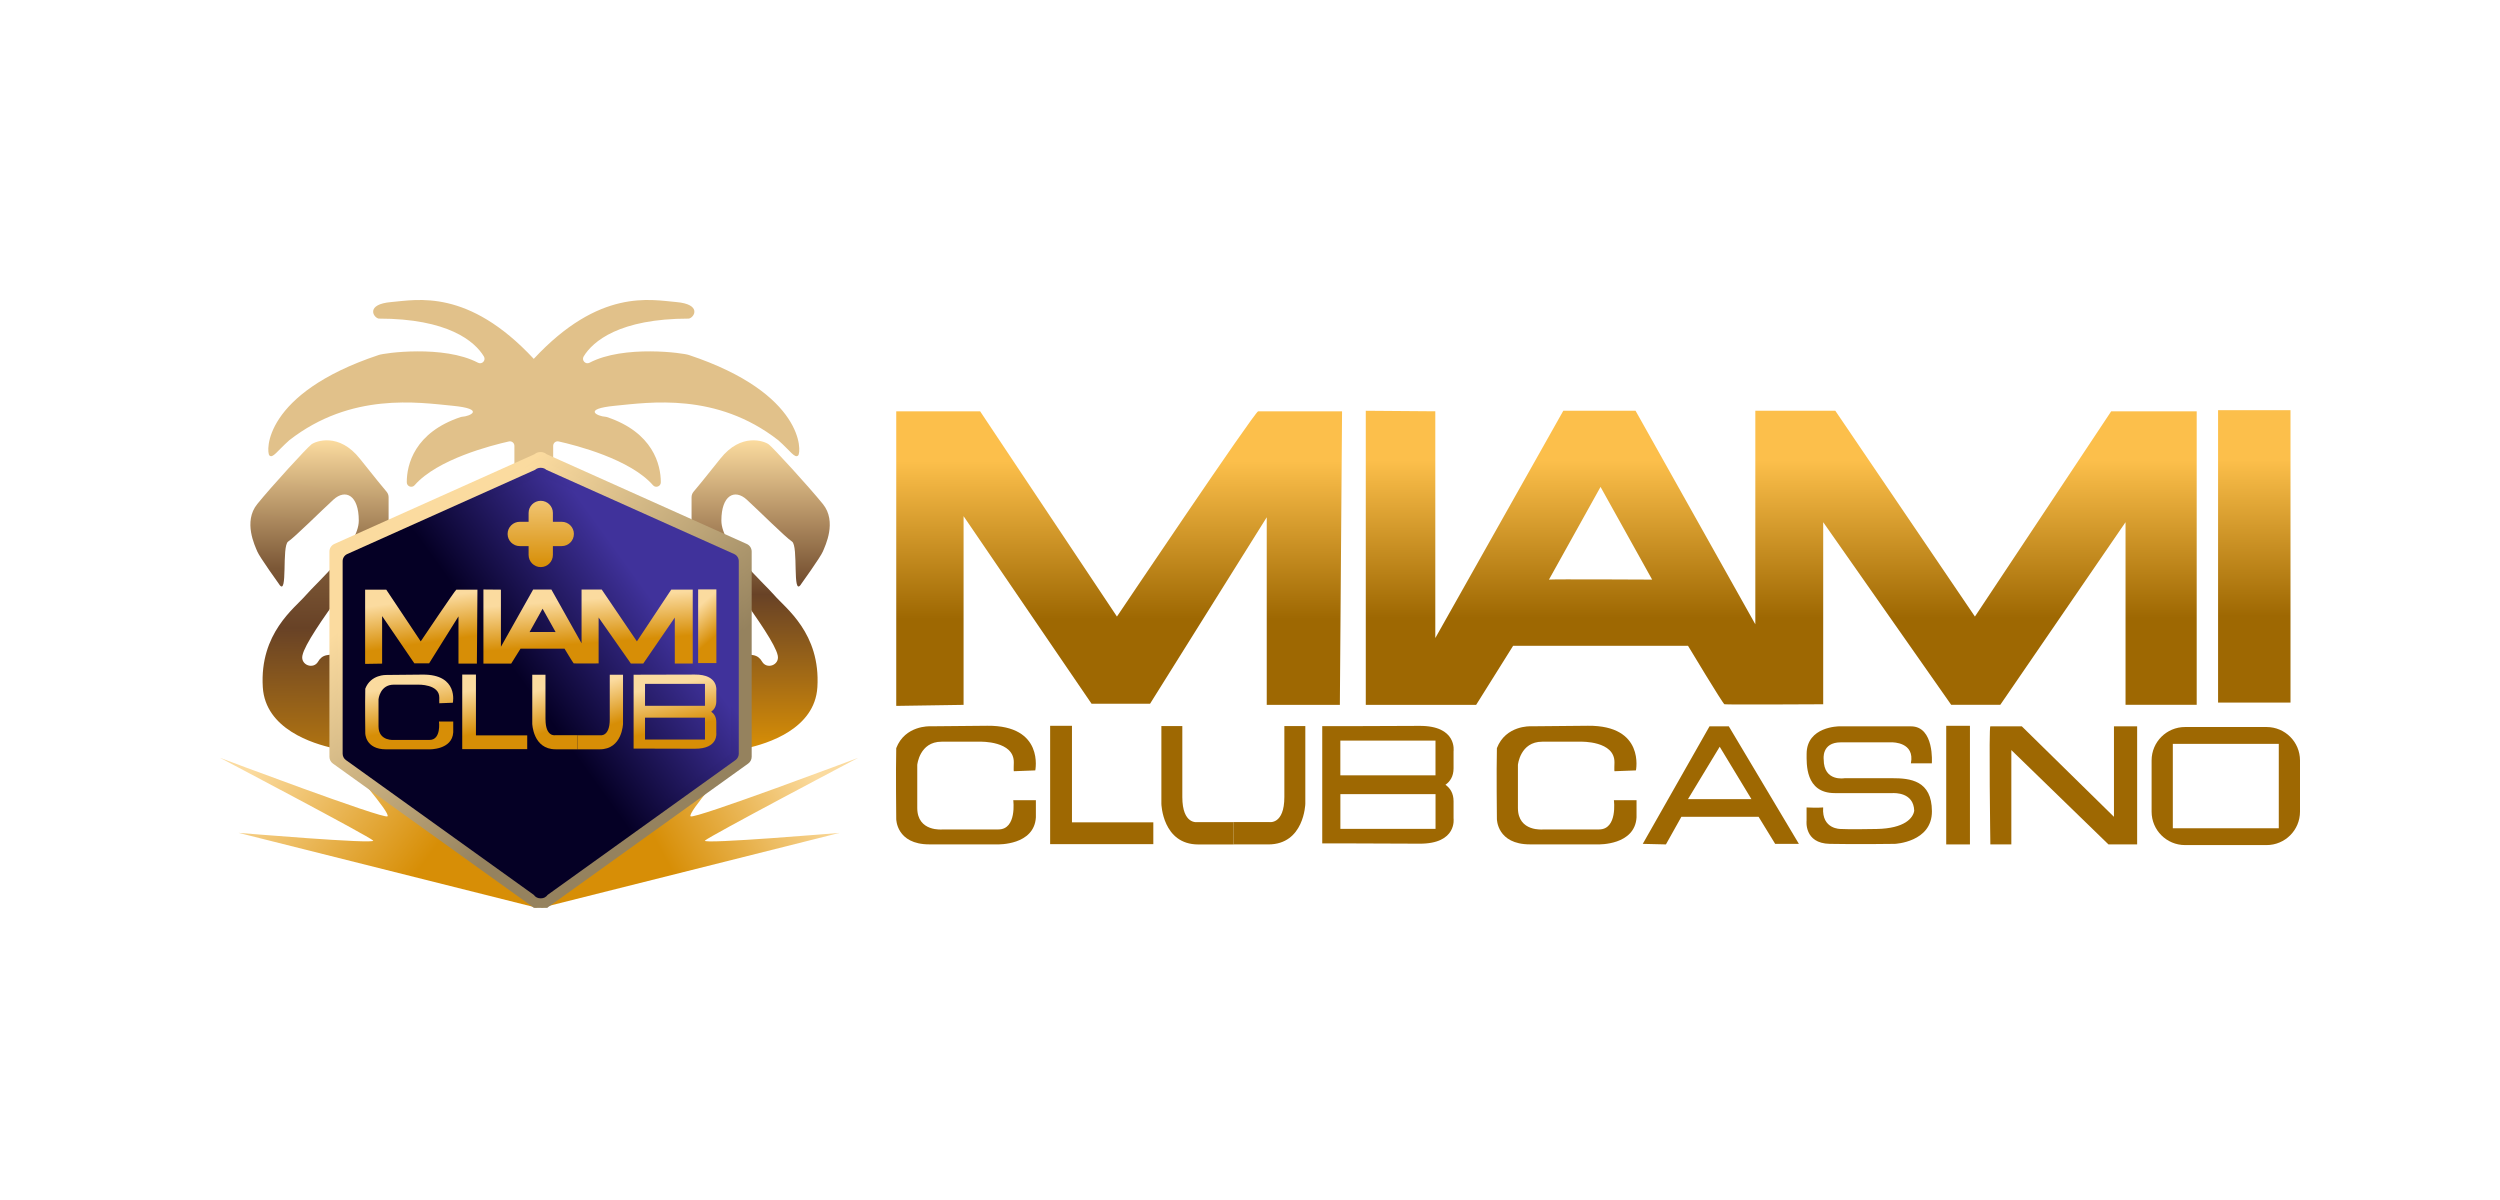
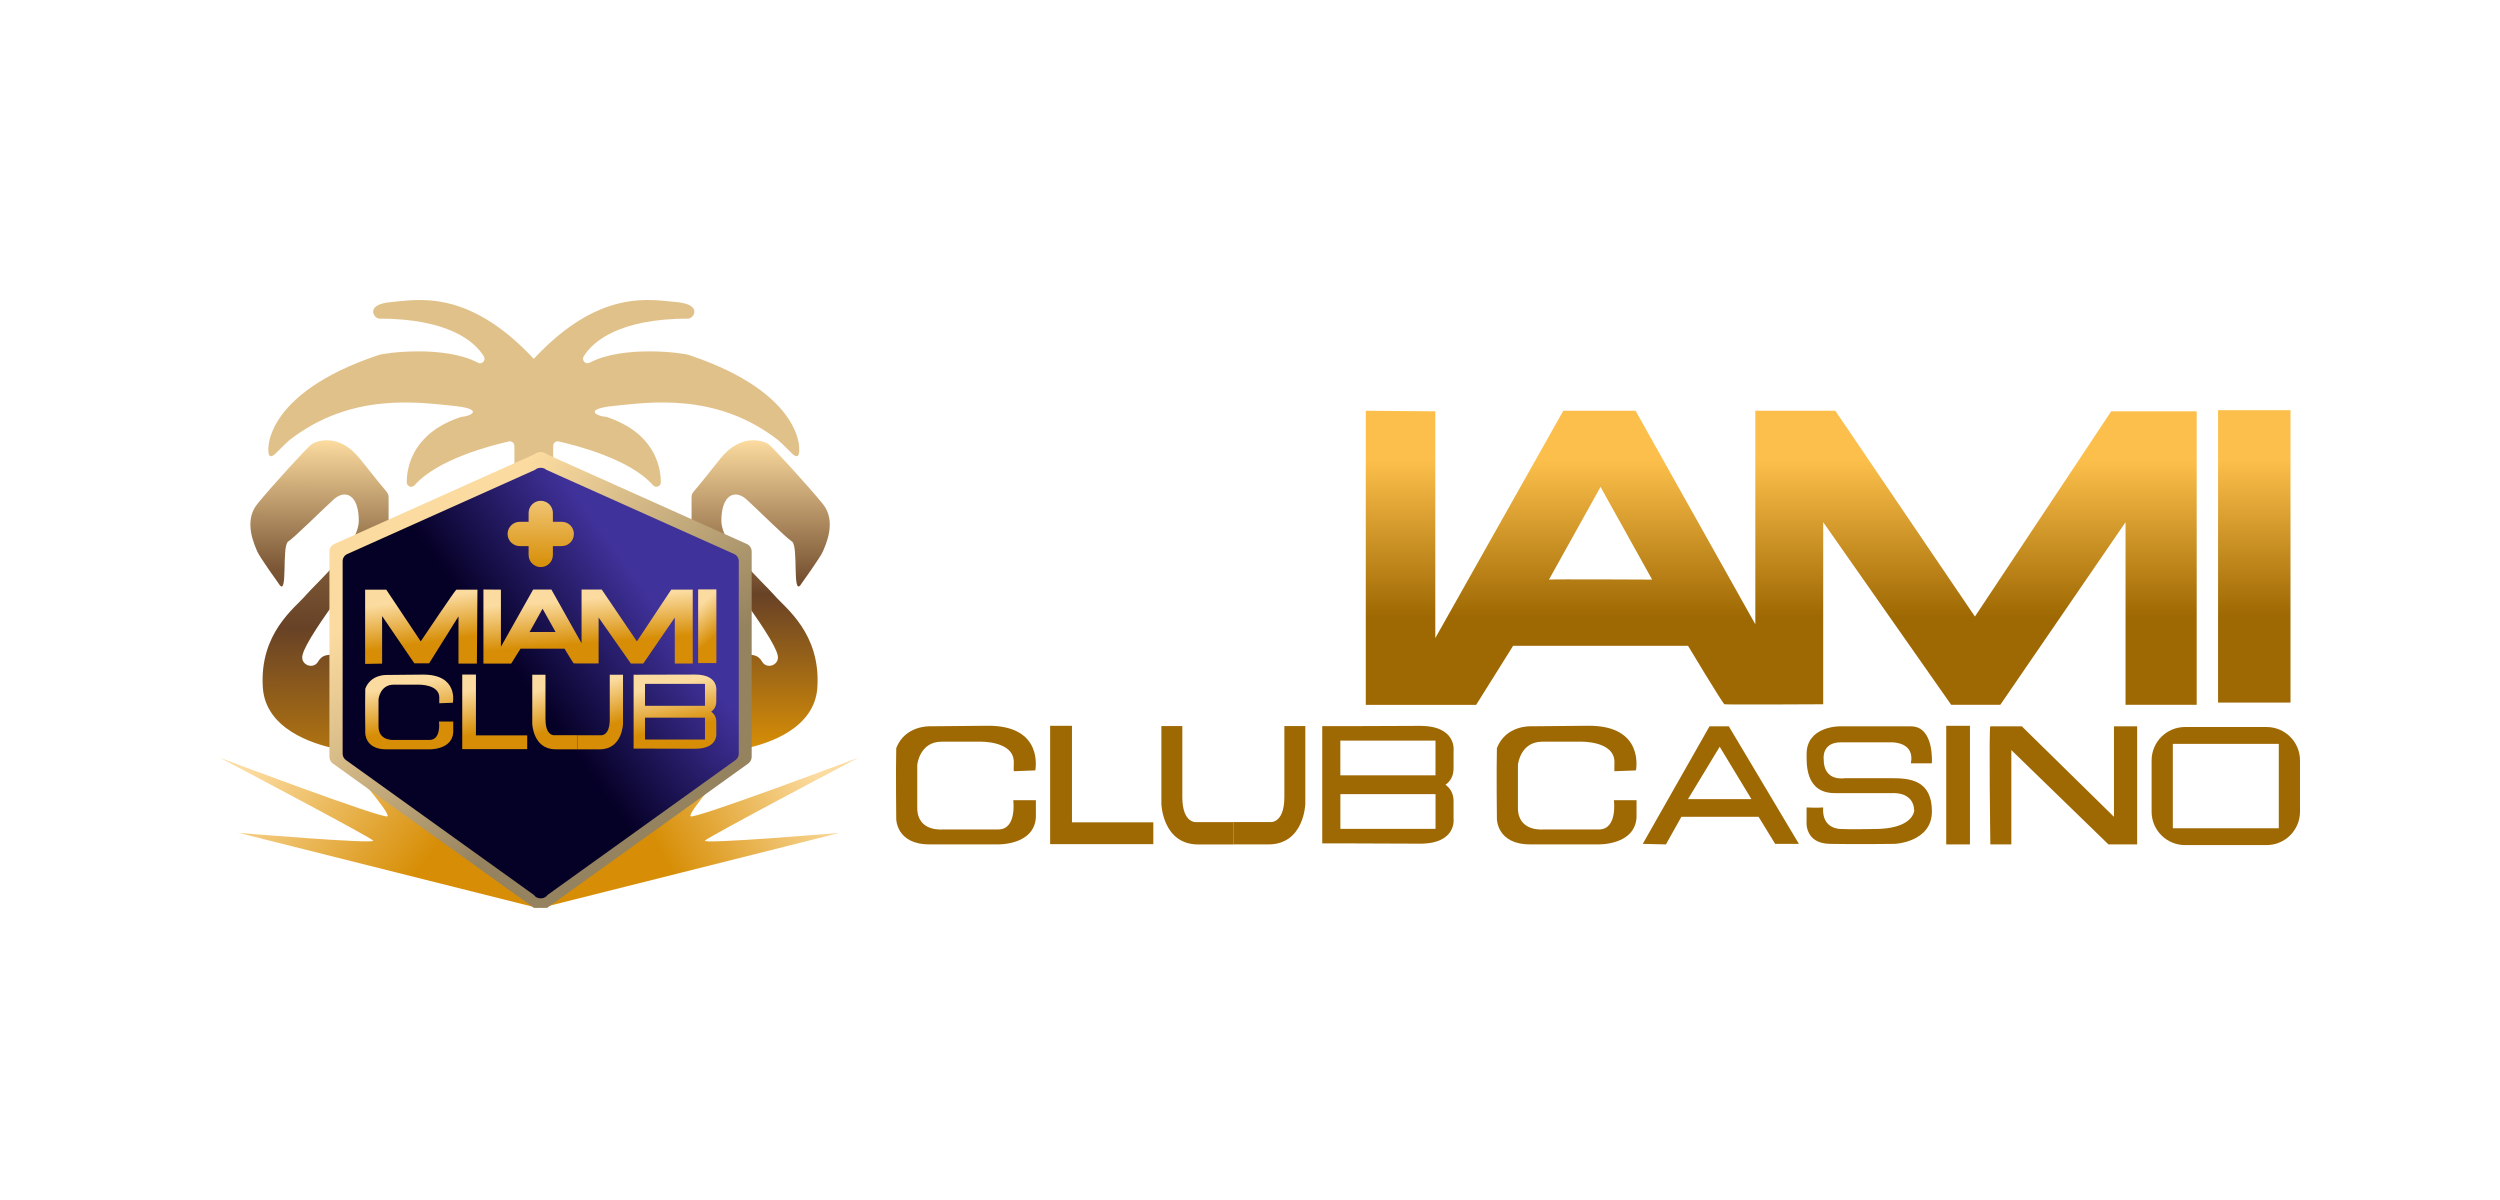
<svg xmlns="http://www.w3.org/2000/svg" width="125" height="60" viewBox="0 0 125 60" fill="none">
  <g clip-path="url(#clip0_9406_1998)">
-     <path d="M44.812 35.295V20.565H49.006L55.847 30.828C55.847 30.828 62.745 20.565 62.909 20.565H67.103L66.993 35.243H63.337V25.863L57.502 35.188H54.579L48.179 25.808V35.243" fill="url(#paint0_linear_9406_1998)" />
    <path d="M105.56 20.565L98.746 30.828L91.766 20.538H87.766V31.215L81.778 20.538H78.165L71.765 31.903V20.565L68.289 20.538V35.243H73.807L75.656 32.29H84.401C84.401 32.29 86.14 35.186 86.222 35.213C86.304 35.241 91.16 35.213 91.16 35.213V26.109L97.56 35.241H100.014L106.277 26.109V35.241H109.835V20.565H105.56ZM77.448 28.98L80.027 24.345L82.607 28.98C82.607 28.98 77.587 28.952 77.448 28.98Z" fill="url(#paint1_linear_9406_1998)" />
    <path d="M114.525 20.509H110.904V35.129H114.525V20.509Z" fill="url(#paint2_linear_9406_1998)" />
    <path d="M51.763 38.524C51.763 38.524 52.232 36.261 49.363 36.288L46.495 36.315C46.495 36.315 45.254 36.261 44.812 37.406C44.785 38.551 44.812 40.951 44.812 40.951C44.812 40.951 44.812 42.219 46.467 42.219H49.889C49.889 42.219 51.712 42.273 51.794 40.867V40.011H50.663C50.663 40.011 50.856 41.472 49.918 41.472H47.132C47.132 41.472 45.863 41.611 45.863 40.396V38.244C45.863 38.244 45.973 37.085 47.077 37.085H49.008C49.008 37.085 50.717 37.031 50.69 38.133C50.69 38.133 50.676 38.561 50.69 38.561C50.704 38.561 51.767 38.52 51.767 38.52L51.763 38.524Z" fill="#9E6802" />
    <path d="M53.598 41.117V36.29H52.507V41.117V42.207H53.598H57.666V41.117H53.598Z" fill="#9E6802" />
    <path d="M59.116 39.849V36.304H58.069V40.195C58.069 40.195 58.123 42.223 59.917 42.223H61.668V41.105H59.868C59.868 41.105 59.116 41.244 59.116 39.851V39.849Z" fill="#9E6802" />
    <path d="M64.218 36.304V39.849C64.218 41.242 63.466 41.103 63.466 41.103H61.666V42.221H63.417C65.211 42.221 65.266 40.193 65.266 40.193V36.302H64.218V36.304Z" fill="#9E6802" />
    <path d="M72.678 40.06C72.678 39.653 72.498 39.399 72.273 39.239C72.498 39.079 72.678 38.825 72.678 38.418V37.562C72.678 37.562 72.871 36.28 70.968 36.294C69.065 36.308 66.112 36.308 66.112 36.308V42.17C66.112 42.17 69.065 42.17 70.968 42.184C72.871 42.197 72.678 40.916 72.678 40.916V40.06ZM67.017 37.031H71.775V38.768H67.017V37.031ZM71.777 41.445H67.019V39.708H71.777V41.445Z" fill="#9E6802" />
    <path d="M81.796 38.524C81.796 38.524 82.265 36.261 79.396 36.288L76.527 36.315C76.527 36.315 75.287 36.261 74.845 37.406C74.817 38.551 74.845 40.951 74.845 40.951C74.845 40.951 74.845 42.219 76.5 42.219H79.922C79.922 42.219 81.745 42.273 81.827 40.867V40.011H80.695C80.695 40.011 80.889 41.472 79.951 41.472H77.164C77.164 41.472 75.896 41.611 75.896 40.396V38.244C75.896 38.244 76.006 37.085 77.11 37.085H79.04C79.04 37.085 80.75 37.031 80.723 38.133C80.723 38.133 80.709 38.561 80.723 38.561C80.737 38.561 81.8 38.52 81.8 38.52L81.796 38.524Z" fill="#9E6802" />
    <path d="M86.441 36.317H85.475L82.138 42.193L83.296 42.221L84.068 40.841H87.93L88.758 42.193H89.944L86.441 36.317ZM84.398 39.958L85.985 37.337L87.572 39.958H84.398Z" fill="#9E6802" />
    <path d="M98.497 36.29H97.311V42.221H98.497V36.29Z" fill="#9E6802" />
    <path d="M95.545 38.166H96.592C96.592 38.166 96.731 36.317 95.545 36.317C94.359 36.317 91.959 36.317 91.959 36.317C91.959 36.317 90.331 36.317 90.331 37.697C90.331 38.166 90.249 39.655 91.738 39.655H94.634C94.716 39.655 95.682 39.6 95.711 40.538C95.656 40.898 95.242 41.422 93.835 41.449C92.428 41.476 92.041 41.449 92.041 41.449C92.041 41.449 91.076 41.476 91.158 40.372C90.91 40.4 90.329 40.372 90.329 40.372V41.035C90.329 41.035 90.192 42.166 91.488 42.193C92.784 42.221 94.744 42.193 94.744 42.193C94.744 42.193 96.602 42.111 96.596 40.566C96.59 39.02 95.516 38.91 94.605 38.91H92.233C92.233 38.91 91.185 39.104 91.185 37.972C91.185 37.972 91.06 37.117 92.041 37.117H94.593C94.634 37.117 95.752 37.103 95.545 38.164V38.166Z" fill="#9E6802" />
    <path d="M99.518 42.221C99.518 42.221 99.436 36.317 99.518 36.317H101.091L105.698 40.841V36.317H106.857V42.221H105.423L100.567 37.504V42.221H99.519H99.518Z" fill="#9E6802" />
    <path d="M113.329 36.351H109.251C108.329 36.351 107.58 37.099 107.58 38.022V40.583C107.58 41.506 108.329 42.254 109.251 42.254H113.329C114.252 42.254 115 41.506 115 40.583V38.022C115 37.099 114.252 36.351 113.329 36.351ZM113.939 41.414H108.641V37.193H113.939V41.414Z" fill="#9E6802" />
    <path d="M26.867 45.394L17.445 38.277C17.445 38.277 19.541 40.65 19.375 40.816C19.209 40.982 11 37.891 11 37.891C11 37.891 18.494 41.836 18.658 42.029C18.822 42.223 11.926 41.642 11.926 41.642L26.867 45.394Z" fill="url(#paint3_linear_9406_1998)" />
    <path d="M27.037 45.394L36.46 38.277C36.46 38.277 34.363 40.65 34.529 40.816C34.696 40.982 42.905 37.892 42.905 37.892C42.905 37.892 35.411 41.838 35.247 42.031C35.083 42.225 41.979 41.644 41.979 41.644L27.037 45.396V45.394Z" fill="url(#paint4_linear_9406_1998)" />
    <path d="M13.968 29.228C13.968 29.228 12.976 27.848 12.864 27.573C12.753 27.297 12.147 26.084 12.864 25.201C13.581 24.317 15.348 22.387 15.569 22.22C15.79 22.054 16.948 21.613 17.996 22.938C18.746 23.885 19.157 24.382 19.33 24.587C19.395 24.663 19.43 24.761 19.43 24.862V26.431C19.43 26.527 19.397 26.621 19.336 26.697C18.727 27.461 15.326 31.756 15.125 32.761C15.125 32.769 15.121 32.779 15.119 32.786C15.029 33.253 15.668 33.49 15.907 33.078C16.003 32.911 16.137 32.796 16.339 32.759C16.518 32.726 16.669 32.712 16.792 32.71C17.029 32.704 17.222 32.9 17.222 33.138V36.998C17.222 37.271 16.97 37.472 16.704 37.416C15.633 37.187 13.267 36.448 13.14 34.361C12.974 31.657 14.74 30.404 15.291 29.761C15.842 29.119 17.939 27.299 17.939 26.029C17.939 24.759 17.277 24.429 16.671 24.982C16.065 25.535 14.74 26.858 14.408 27.078C14.076 27.299 14.402 29.845 13.966 29.23L13.968 29.228Z" fill="url(#paint5_linear_9406_1998)" />
    <path d="M40.04 29.228C40.04 29.228 41.033 27.848 41.144 27.573C41.256 27.297 41.861 26.084 41.144 25.201C40.427 24.317 38.66 22.387 38.44 22.22C38.219 22.054 37.06 21.613 36.013 22.938C35.262 23.885 34.852 24.382 34.678 24.587C34.614 24.663 34.578 24.761 34.578 24.862V26.431C34.578 26.527 34.612 26.621 34.672 26.697C35.282 27.461 38.682 31.756 38.883 32.761C38.883 32.769 38.887 32.779 38.889 32.786C38.979 33.253 38.34 33.49 38.102 33.078C38.006 32.911 37.871 32.796 37.67 32.759C37.49 32.726 37.34 32.712 37.216 32.71C36.98 32.704 36.786 32.9 36.786 33.138V36.998C36.786 37.271 37.039 37.472 37.304 37.416C38.375 37.187 40.742 36.448 40.869 34.361C41.035 31.657 39.268 30.404 38.717 29.761C38.166 29.119 36.069 27.299 36.069 26.029C36.069 24.761 36.732 24.429 37.338 24.982C37.943 25.535 39.268 26.858 39.6 27.078C39.933 27.299 39.606 29.845 40.042 29.23L40.04 29.228Z" fill="url(#paint6_linear_9406_1998)" />
    <path d="M34.446 17.751C34.195 17.652 31.194 17.235 29.478 18.136C29.277 18.242 29.066 18.015 29.183 17.822C29.64 17.069 30.969 15.93 34.444 15.93C34.719 15.876 35.106 15.213 33.808 15.102C32.534 14.994 29.978 14.408 26.688 17.943C23.399 14.41 20.843 14.994 19.569 15.102C18.271 15.211 18.658 15.873 18.934 15.93C22.408 15.93 23.737 17.067 24.194 17.822C24.311 18.017 24.1 18.244 23.899 18.136C22.185 17.235 19.182 17.652 18.932 17.751C13.138 19.682 13.304 22.607 13.47 22.771C13.634 22.936 13.855 22.555 14.455 22.021C14.461 22.017 14.465 22.011 14.47 22.008C17.558 19.602 20.919 20.122 22.629 20.288C24.296 20.45 23.5 20.819 23.1 20.839C23.078 20.839 23.059 20.843 23.039 20.851C20.722 21.622 20.335 23.239 20.339 24.116C20.339 24.321 20.595 24.417 20.73 24.262C21.867 22.959 24.577 22.267 25.447 22.072C25.587 22.041 25.72 22.146 25.72 22.291V24.477C25.72 24.601 25.82 24.702 25.945 24.702H26.647C26.662 24.702 26.674 24.696 26.69 24.694C26.703 24.696 26.717 24.702 26.733 24.702H27.434C27.557 24.702 27.659 24.602 27.659 24.477V22.291C27.659 22.146 27.792 22.041 27.932 22.072C28.802 22.265 31.512 22.959 32.65 24.262C32.785 24.417 33.041 24.321 33.041 24.116C33.042 23.241 32.656 21.622 30.34 20.851C30.32 20.845 30.301 20.841 30.279 20.839C29.881 20.819 29.083 20.45 30.75 20.288C32.46 20.122 35.821 19.602 38.909 22.008C38.915 22.011 38.919 22.015 38.924 22.021C39.526 22.555 39.745 22.936 39.909 22.771C40.075 22.605 40.241 19.682 34.447 17.751H34.446Z" fill="#E1C18A" />
    <path d="M27.03 45.34C27.03 45.34 27.015 45.34 27.007 45.34C26.976 45.34 26.942 45.332 26.913 45.317C26.871 45.296 26.838 45.261 26.817 45.221L16.767 38.008C16.713 37.968 16.68 37.906 16.68 37.839V27.577C16.68 27.496 16.728 27.421 16.803 27.387L26.851 22.882C26.871 22.859 26.894 22.843 26.924 22.83C26.951 22.82 26.978 22.813 27.007 22.813C27.015 22.813 27.021 22.813 27.03 22.813C27.038 22.813 27.044 22.813 27.053 22.813C27.082 22.813 27.109 22.82 27.136 22.83C27.163 22.843 27.188 22.861 27.209 22.882L37.257 27.387C37.332 27.421 37.38 27.496 37.38 27.577V37.839C37.38 37.906 37.346 37.968 37.292 38.008L27.242 45.221C27.224 45.261 27.19 45.296 27.148 45.317C27.119 45.332 27.086 45.34 27.053 45.34C27.044 45.34 27.038 45.34 27.03 45.34Z" fill="url(#paint7_linear_9406_1998)" />
    <path d="M27.053 23.02C27.053 23.02 27.053 23.032 27.055 23.04L37.169 27.577V37.839L27.053 45.1C27.053 45.119 27.053 45.132 27.053 45.132L27.03 45.115L27.007 45.132C27.007 45.132 27.007 45.119 27.007 45.1L16.89 37.839V27.577L27.005 23.04C27.005 23.04 27.005 23.022 27.007 23.02L27.03 23.03L27.053 23.02ZM27.007 22.603C26.948 22.603 26.89 22.616 26.834 22.64C26.796 22.657 26.763 22.68 26.732 22.707L16.717 27.198C16.567 27.265 16.471 27.415 16.471 27.577V37.839C16.471 37.973 16.536 38.1 16.644 38.177L26.659 45.363C26.698 45.421 26.751 45.469 26.815 45.5C26.876 45.532 26.94 45.546 27.005 45.546C27.013 45.546 27.019 45.546 27.028 45.546C27.036 45.546 27.042 45.546 27.05 45.546C27.115 45.546 27.18 45.532 27.24 45.5C27.305 45.467 27.357 45.419 27.396 45.363L37.411 38.177C37.519 38.098 37.584 37.973 37.584 37.839V27.577C37.584 27.412 37.488 27.265 37.338 27.198L27.323 22.707C27.292 22.68 27.259 22.659 27.221 22.64C27.167 22.616 27.109 22.603 27.049 22.603C27.04 22.603 27.034 22.603 27.026 22.603C27.017 22.603 27.011 22.603 27.003 22.603H27.007Z" fill="url(#paint8_linear_9406_1998)" />
    <path d="M27.037 44.722C27.037 44.722 27.024 44.722 27.016 44.722C26.987 44.722 26.955 44.714 26.928 44.7C26.889 44.681 26.858 44.648 26.838 44.611L17.41 37.843C17.359 37.806 17.327 37.748 17.327 37.685V28.057C17.327 27.981 17.372 27.911 17.443 27.88L26.869 23.653C26.889 23.631 26.91 23.616 26.938 23.604C26.963 23.594 26.988 23.588 27.016 23.588C27.024 23.588 27.03 23.588 27.037 23.588C27.045 23.588 27.051 23.588 27.059 23.588C27.086 23.588 27.112 23.594 27.137 23.604C27.163 23.616 27.186 23.633 27.205 23.653L36.632 27.88C36.702 27.911 36.747 27.981 36.747 28.057V37.685C36.747 37.748 36.716 37.806 36.665 37.843L27.237 44.611C27.219 44.648 27.188 44.681 27.149 44.7C27.121 44.714 27.09 44.722 27.059 44.722C27.051 44.722 27.045 44.722 27.037 44.722Z" fill="url(#paint9_linear_9406_1998)" />
    <path d="M27.059 23.782C27.059 23.782 27.059 23.794 27.061 23.801L36.55 28.057V37.685L27.059 44.497C27.059 44.515 27.059 44.527 27.059 44.527L27.037 44.511L27.016 44.527C27.016 44.527 27.016 44.515 27.016 44.497L17.525 37.685V28.057L27.014 23.801C27.014 23.801 27.014 23.784 27.016 23.782L27.037 23.792L27.059 23.782ZM27.016 23.391C26.961 23.391 26.907 23.403 26.854 23.426C26.819 23.442 26.787 23.463 26.758 23.489L17.363 27.702C17.222 27.764 17.132 27.905 17.132 28.057V37.685C17.132 37.81 17.193 37.93 17.294 38.002L26.69 44.744C26.727 44.798 26.776 44.843 26.836 44.873C26.893 44.902 26.953 44.916 27.014 44.916C27.022 44.916 27.028 44.916 27.035 44.916C27.043 44.916 27.049 44.916 27.057 44.916C27.118 44.916 27.178 44.902 27.235 44.873C27.295 44.841 27.344 44.796 27.381 44.744L36.777 38.002C36.878 37.928 36.939 37.81 36.939 37.685V28.057C36.939 27.903 36.849 27.764 36.708 27.702L27.313 23.489C27.284 23.463 27.252 23.444 27.217 23.426C27.166 23.403 27.112 23.391 27.055 23.391C27.047 23.391 27.041 23.391 27.034 23.391C27.026 23.391 27.02 23.391 27.012 23.391H27.016Z" fill="url(#paint10_linear_9406_1998)" />
    <path d="M18.256 33.195V29.484H19.313L21.036 32.069C21.036 32.069 22.774 29.484 22.815 29.484H23.872L23.844 33.181H22.924V30.819L21.455 33.168H20.718L19.106 30.805V33.181" fill="url(#paint11_linear_9406_1998)" />
    <path d="M33.56 29.484L31.845 32.069L30.086 29.476H29.078V32.165L27.569 29.476H26.658L25.046 32.339V29.482L24.171 29.474V33.179H25.56L26.025 32.435H28.227C28.227 32.435 28.665 33.163 28.687 33.171C28.708 33.179 29.931 33.171 29.931 33.171V30.877L31.544 33.177H32.163L33.74 30.877V33.177H34.637V29.48H33.56V29.484ZM26.479 31.602L27.129 30.436L27.78 31.602C27.78 31.602 26.516 31.594 26.48 31.602H26.479Z" fill="url(#paint12_linear_9406_1998)" />
    <path d="M35.819 29.47H34.907V33.154H35.819V29.47Z" fill="url(#paint13_linear_9406_1998)" />
    <path d="M22.643 35.137C22.643 35.137 22.938 33.713 21.13 33.73L19.323 33.748C19.323 33.748 18.541 33.713 18.264 34.434C18.246 35.155 18.264 36.667 18.264 36.667C18.264 36.667 18.264 37.467 19.307 37.467H21.462C21.462 37.467 22.609 37.502 22.662 36.615V36.075H21.949C21.949 36.075 22.07 36.996 21.48 36.996H19.725C19.725 36.996 18.926 37.082 18.926 36.318V34.962C18.926 34.962 18.996 34.233 19.69 34.233H20.905C20.905 34.233 21.982 34.197 21.965 34.893C21.965 34.893 21.957 35.163 21.965 35.163C21.972 35.163 22.643 35.137 22.643 35.137Z" fill="url(#paint14_linear_9406_1998)" />
    <path d="M23.797 36.769V33.728H23.112V36.769V37.457H23.797H26.361V36.769H23.797Z" fill="url(#paint15_linear_9406_1998)" />
    <path d="M27.274 35.97V33.736H26.613V36.187C26.613 36.187 26.649 37.465 27.778 37.465H28.882V36.761H27.749C27.749 36.761 27.276 36.847 27.276 35.97H27.274Z" fill="url(#paint16_linear_9406_1998)" />
    <path d="M30.488 33.738V35.971C30.488 36.849 30.015 36.763 30.015 36.763H28.882V37.466H29.986C31.116 37.466 31.151 36.188 31.151 36.188V33.738H30.49H30.488Z" fill="url(#paint17_linear_9406_1998)" />
    <path d="M35.815 36.102C35.815 35.846 35.702 35.686 35.561 35.585C35.704 35.483 35.815 35.323 35.815 35.067V34.527C35.815 34.527 35.936 33.72 34.739 33.728C33.539 33.736 31.68 33.736 31.68 33.736V37.429C31.68 37.429 33.539 37.429 34.739 37.437C35.938 37.445 35.815 36.638 35.815 36.638V36.099V36.102ZM32.251 34.195H35.249V35.289H32.251V34.195ZM35.249 36.976H32.251V35.882H35.249V36.976Z" fill="url(#paint18_linear_9406_1998)" />
    <path d="M28.087 26.09H27.645V25.648C27.645 25.312 27.373 25.04 27.037 25.04C26.701 25.04 26.43 25.312 26.43 25.648V26.09H25.988C25.652 26.09 25.38 26.361 25.38 26.697C25.38 27.034 25.652 27.305 25.988 27.305H26.43V27.747C26.43 28.083 26.701 28.355 27.037 28.355C27.373 28.355 27.645 28.083 27.645 27.747V27.305H28.087C28.423 27.305 28.695 27.034 28.695 26.697C28.695 26.361 28.423 26.09 28.087 26.09Z" fill="url(#paint19_linear_9406_1998)" />
  </g>
  <defs>
    <linearGradient id="paint0_linear_9406_1998" x1="45.154" y1="23.059" x2="45.154" y2="30.943" gradientUnits="userSpaceOnUse">
      <stop stop-color="#FCBF4B" />
      <stop offset="1" stop-color="#9E6802" />
    </linearGradient>
    <linearGradient id="paint1_linear_9406_1998" x1="68.926" y1="23.027" x2="68.926" y2="30.898" gradientUnits="userSpaceOnUse">
      <stop stop-color="#FCBF4B" />
      <stop offset="1" stop-color="#9E6802" />
    </linearGradient>
    <linearGradient id="paint2_linear_9406_1998" x1="110.96" y1="22.984" x2="110.96" y2="30.809" gradientUnits="userSpaceOnUse">
      <stop stop-color="#FCBF4B" />
      <stop offset="1" stop-color="#9E6802" />
    </linearGradient>
    <linearGradient id="paint3_linear_9406_1998" x1="21.357" y1="42.944" x2="13.638" y2="37.081" gradientUnits="userSpaceOnUse">
      <stop stop-color="#D78E06" />
      <stop offset="1" stop-color="#FBDB9F" />
    </linearGradient>
    <linearGradient id="paint4_linear_9406_1998" x1="33.375" y1="43.139" x2="40.898" y2="39.036" gradientUnits="userSpaceOnUse">
      <stop stop-color="#D78E06" />
      <stop offset="1" stop-color="#FBDB9F" />
    </linearGradient>
    <linearGradient id="paint5_linear_9406_1998" x1="15.975" y1="22.015" x2="15.885" y2="40.794" gradientUnits="userSpaceOnUse">
      <stop stop-color="#FBDB9F" />
      <stop offset="0.342" stop-color="#7B5736" />
      <stop offset="0.5" stop-color="#684226" />
      <stop offset="1" stop-color="#D78E06" />
    </linearGradient>
    <linearGradient id="paint6_linear_9406_1998" x1="38.034" y1="22.015" x2="38.034" y2="37.425" gradientUnits="userSpaceOnUse">
      <stop stop-color="#FBDB9F" />
      <stop offset="0.5" stop-color="#684226" />
      <stop offset="1" stop-color="#D78E06" />
    </linearGradient>
    <linearGradient id="paint7_linear_9406_1998" x1="27.03" y1="22.813" x2="35.757" y2="32.7" gradientUnits="userSpaceOnUse">
      <stop stop-color="#FBDB9F" />
      <stop offset="1" stop-color="#95825E" />
    </linearGradient>
    <linearGradient id="paint8_linear_9406_1998" x1="27.028" y1="22.603" x2="35.915" y2="32.685" gradientUnits="userSpaceOnUse">
      <stop stop-color="#FBDB9F" />
      <stop offset="1" stop-color="#95825E" />
    </linearGradient>
    <linearGradient id="paint9_linear_9406_1998" x1="28.367" y1="37.222" x2="34.6" y2="32.722" gradientUnits="userSpaceOnUse">
      <stop stop-color="#050025" />
      <stop offset="1" stop-color="#40329B" />
    </linearGradient>
    <linearGradient id="paint10_linear_9406_1998" x1="28.392" y1="37.277" x2="34.742" y2="32.685" gradientUnits="userSpaceOnUse">
      <stop stop-color="#050025" />
      <stop offset="1" stop-color="#40329B" />
    </linearGradient>
    <linearGradient id="paint11_linear_9406_1998" x1="19.716" y1="30.16" x2="20.041" y2="32.448" gradientUnits="userSpaceOnUse">
      <stop stop-color="#FBDB9F" />
      <stop offset="0.947" stop-color="#D78E06" />
    </linearGradient>
    <linearGradient id="paint12_linear_9406_1998" x1="26.892" y1="30.149" x2="27.069" y2="32.466" gradientUnits="userSpaceOnUse">
      <stop stop-color="#FBDB9F" />
      <stop offset="0.947" stop-color="#D78E06" />
    </linearGradient>
    <linearGradient id="paint13_linear_9406_1998" x1="35.144" y1="30.141" x2="36.291" y2="31.461" gradientUnits="userSpaceOnUse">
      <stop stop-color="#FBDB9F" />
      <stop offset="0.947" stop-color="#D78E06" />
    </linearGradient>
    <linearGradient id="paint14_linear_9406_1998" x1="19.401" y1="34.41" x2="19.817" y2="36.685" gradientUnits="userSpaceOnUse">
      <stop stop-color="#FBDB9F" />
      <stop offset="0.947" stop-color="#D78E06" />
    </linearGradient>
    <linearGradient id="paint15_linear_9406_1998" x1="23.957" y1="34.407" x2="24.503" y2="36.618" gradientUnits="userSpaceOnUse">
      <stop stop-color="#FBDB9F" />
      <stop offset="0.947" stop-color="#D78E06" />
    </linearGradient>
    <linearGradient id="paint16_linear_9406_1998" x1="27.203" y1="34.415" x2="27.941" y2="36.499" gradientUnits="userSpaceOnUse">
      <stop stop-color="#FBDB9F" />
      <stop offset="0.947" stop-color="#D78E06" />
    </linearGradient>
    <linearGradient id="paint17_linear_9406_1998" x1="29.472" y1="34.417" x2="30.21" y2="36.501" gradientUnits="userSpaceOnUse">
      <stop stop-color="#FBDB9F" />
      <stop offset="0.947" stop-color="#D78E06" />
    </linearGradient>
    <linearGradient id="paint18_linear_9406_1998" x1="32.756" y1="34.403" x2="33.191" y2="36.653" gradientUnits="userSpaceOnUse">
      <stop stop-color="#FBDB9F" />
      <stop offset="0.947" stop-color="#D78E06" />
    </linearGradient>
    <linearGradient id="paint19_linear_9406_1998" x1="27.024" y1="23.696" x2="27.037" y2="28.355" gradientUnits="userSpaceOnUse">
      <stop stop-color="#FBDB9F" />
      <stop offset="1" stop-color="#D78E06" />
    </linearGradient>
    <clipPath id="clip0_9406_1998">
      <rect width="104" height="30.394" fill="white" transform="translate(11 15)" />
    </clipPath>
  </defs>
</svg>